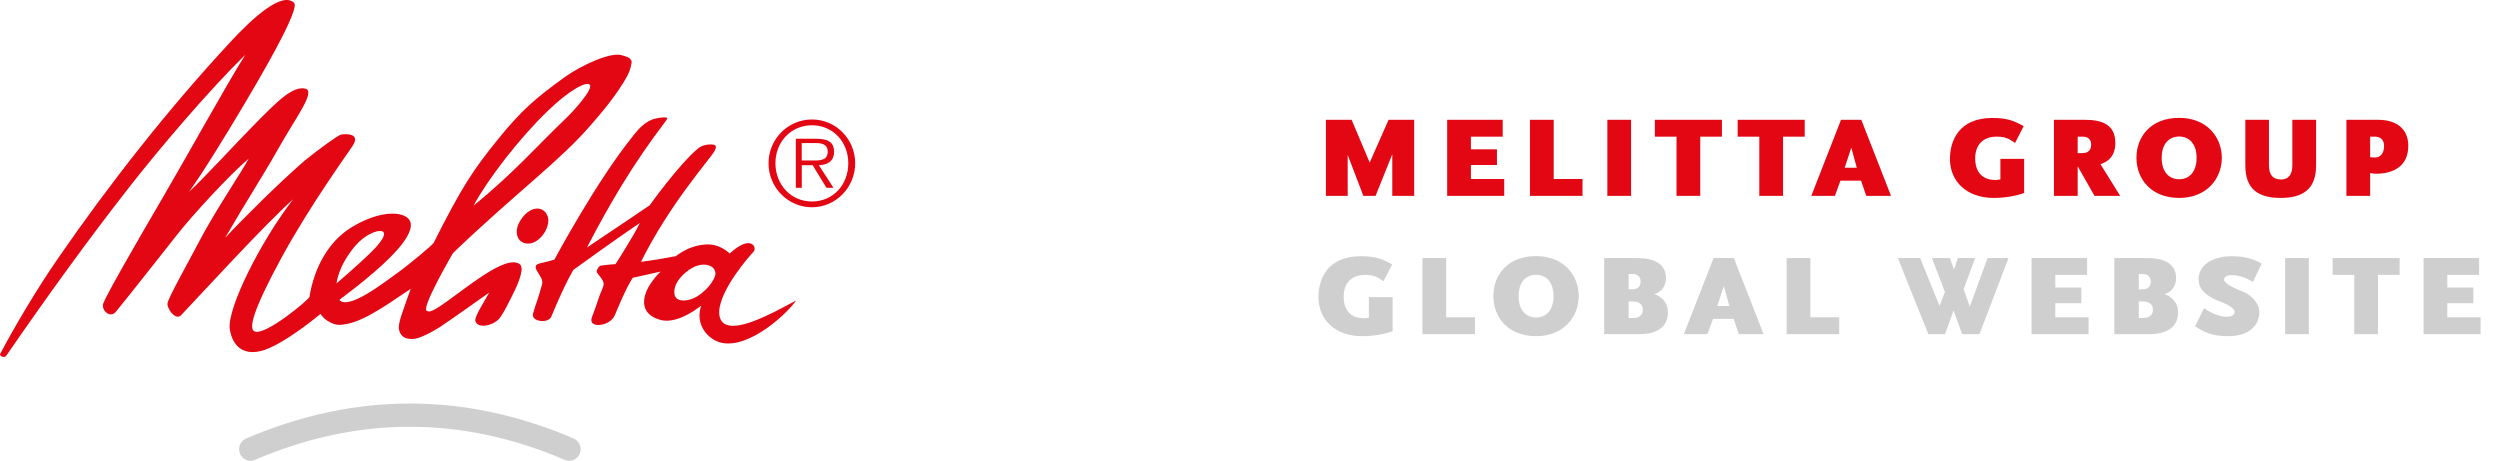
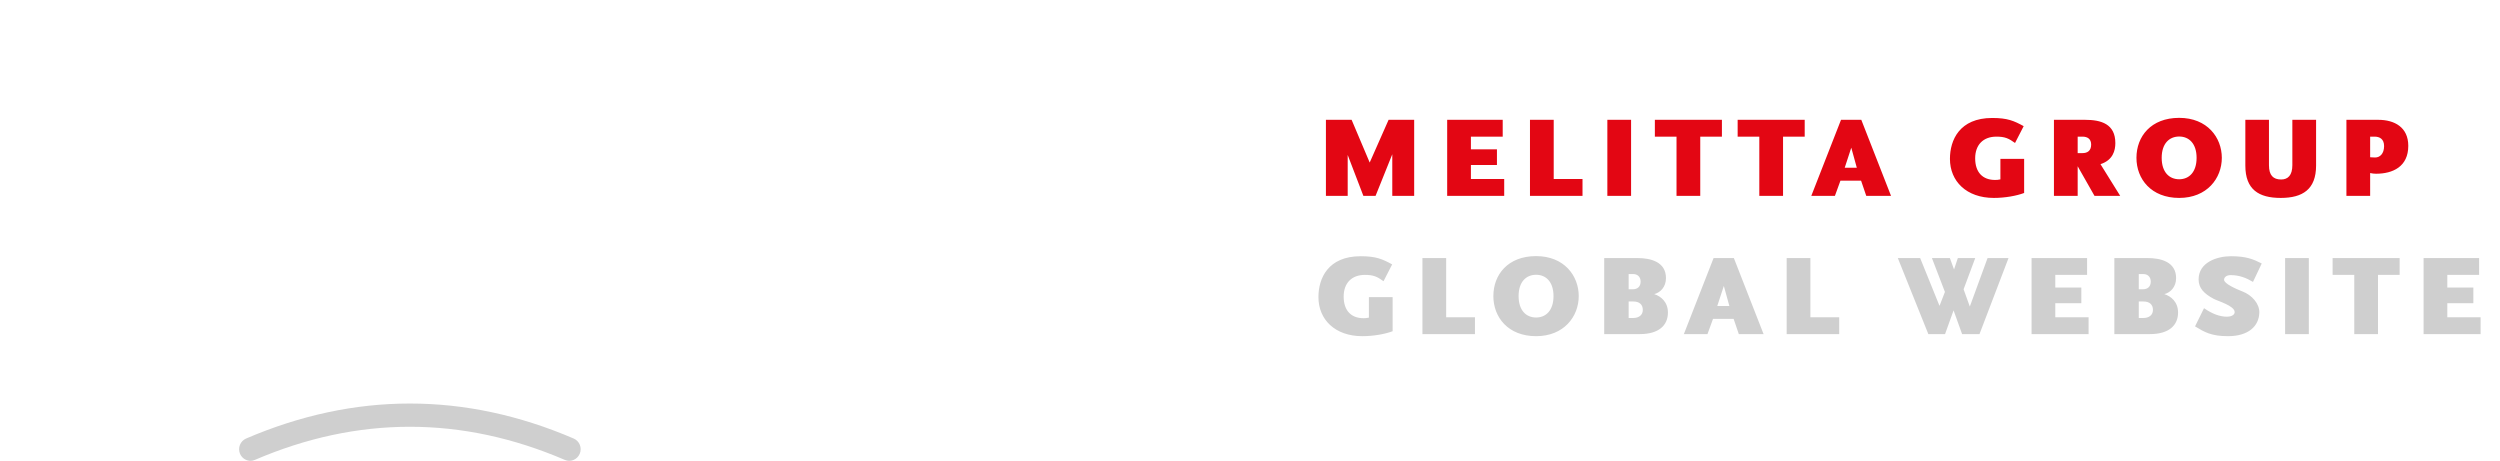
<svg xmlns="http://www.w3.org/2000/svg" width="217" height="40" viewBox="0 0 217 40" fill="none">
  <path d="M21.75 40C21.363 40 20.999 39.769 20.834 39.388C20.617 38.874 20.857 38.285 21.358 38.066C30.796 34.013 40.365 34.013 49.798 38.066C50.304 38.285 50.538 38.874 50.321 39.388C50.105 39.896 49.524 40.138 49.023 39.919C40.103 36.085 31.052 36.085 22.126 39.919C22.001 39.971 21.87 40 21.739 40H21.75Z" fill="#CFCFCF" />
-   <path d="M19.865 3.789C14.64 9.424 9.465 15.994 5.036 22.425C3.203 25.075 1.268 28.343 0.01 30.728C-0.07 30.872 0.363 31.143 0.55 30.866C4.194 25.584 7.678 20.768 11.309 16.132C13.911 12.807 18.243 7.726 21.294 4.753C19.74 7.201 16.421 13.228 14.082 17.229C11.828 21.086 9.249 25.549 8.958 26.351C8.771 26.871 9.522 27.714 10.08 27.038C12.237 24.365 13.564 22.656 15.402 20.335C16.735 18.649 19.877 15.22 21.585 13.771C21.084 14.758 18.647 18.332 17.241 21.046C16.364 22.731 14.571 25.901 14.537 26.346C14.503 26.79 15.18 27.777 15.676 27.408C17.617 25.352 23.002 19.469 25.45 17.293C22.672 20.872 19.689 26.761 19.945 28.574C20.03 29.175 20.492 30.993 22.643 30.468C24.533 30.012 27.829 27.241 27.829 27.241C28.034 27.679 28.865 28.216 29.457 28.199C31.154 28.147 33.004 26.859 35.645 25.075C34.979 26.998 34.512 28.078 34.638 28.62C34.734 29.042 34.996 29.434 35.753 29.423C35.947 29.423 36.505 29.423 38.184 28.389C39.385 27.587 41.953 25.751 42.465 25.393C42.004 26.253 41.133 27.518 41.27 27.899C41.48 28.482 42.607 28.343 43.239 27.754C43.552 27.46 43.894 26.784 44.457 25.67C45.089 24.429 45.545 23.205 45.089 22.91C44.417 22.477 43.165 23.107 41.85 23.973C39.744 25.352 37.473 27.373 37.102 26.992C36.345 27.044 39.323 21.963 39.323 21.963C44.753 16.756 48.721 13.881 51.362 10.763C51.761 10.29 53.065 8.864 54.123 7.155C54.596 6.392 54.715 6.046 54.812 5.515C54.903 4.995 54.334 4.914 54.01 4.805C53.042 4.458 50.406 5.694 49.011 6.698C46.49 8.523 45.254 9.574 43.228 12.085C41.104 14.712 40.142 16.115 37.643 21.074C37.552 21.253 35.554 22.928 34.512 23.678C33.311 24.538 30.237 26.952 29.457 26.028C31.137 24.769 33.852 22.656 35.053 20.976C35.77 19.972 35.89 19.192 35.218 18.8C34.353 18.292 32.514 18.505 30.505 19.735C28.569 20.919 27.277 23.159 26.862 25.774C26.827 25.982 23.036 29.18 22.091 28.765C21.556 28.534 21.966 26.917 24.419 22.396C26.862 17.893 30.266 13.194 30.613 12.657C31.313 11.577 30.084 11.606 29.6 11.681C29.361 11.721 27.573 13.02 26.406 13.973C24.163 15.93 21.101 18.967 19.541 20.647C21.402 17.426 22.865 15.203 24.027 13.13C25.695 10.157 27.346 8.067 26.566 7.709C25.421 7.391 24.049 8.817 22.034 10.861C20.235 12.685 17.725 15.445 16.404 16.652C17.566 15.064 19.621 11.71 21.158 9.123C24.095 4.193 25.968 0.607 25.518 0.232C24.459 -0.732 22 1.473 19.865 3.783M47.474 18.626C46.951 17.68 45.687 18.066 45.032 19.389C44.668 20.116 44.85 21.005 45.67 21.132C46.843 21.311 47.975 19.527 47.474 18.626ZM54.955 11.791C51.784 15.694 48.123 22.529 48.123 22.529C48.123 22.529 47.628 22.691 46.894 22.853C45.829 23.084 47.247 23.944 47.059 24.654C46.7 25.993 46.541 26.253 46.268 27.223C46.068 27.927 47.594 28.112 47.85 27.489C49.131 24.406 49.78 23.418 49.78 23.418C49.78 23.418 53.708 20.572 55.541 19.354C54.949 20.578 53.423 22.928 53.423 22.928C53.423 22.928 53.013 22.939 52.165 23.055C51.937 23.084 51.738 23.551 51.801 23.638C52.262 24.284 52.558 24.458 52.302 25.023C51.903 25.918 51.846 26.357 51.385 27.512C50.964 28.568 52.962 28.355 53.372 27.35C54.465 24.694 54.926 24.111 54.926 24.111L57.334 23.574C57.334 23.574 56.918 23.955 56.486 24.596C55.78 25.63 55.381 27.252 57.34 27.772C58.518 28.083 59.987 27.217 60.863 26.53C60.414 27.847 61.051 29.036 62.121 29.573C64.444 30.722 68.133 27.477 69.106 26.08C67.689 26.831 65.224 28.233 63.71 28.28C63.271 28.297 62.85 28.17 62.651 27.893C62.463 27.627 62.412 27.362 62.429 27.009C62.526 25.093 65.059 22.206 65.44 21.813C65.668 21.421 65.258 20.832 64.398 21.248C63.795 21.542 63.34 22.01 63.34 22.01C63.34 22.01 62.651 21.294 61.649 21.224C60.482 21.144 59.366 21.686 58.66 22.235C58.66 22.235 56.731 22.599 55.638 22.726C58.108 17.749 61.592 13.84 61.985 13.176C62.133 12.922 62.269 12.599 61.911 12.553C61.472 12.495 60.92 12.593 60.545 12.922C58.814 14.412 56.395 17.818 56.395 17.818C56.395 17.818 52.723 20.301 50.947 21.484C52.905 17.72 54.875 14.342 57.727 10.584C57.875 10.388 58 10.243 57.829 10.203C57.545 10.139 56.799 10.29 56.588 10.382C55.899 10.671 55.461 11.156 54.955 11.779M49.085 10.307C46.655 12.622 44.594 15.018 41.11 17.841C42.334 15.555 45.101 11.981 47.52 9.654C49.433 7.79 50.924 7.033 51.192 7.357C51.499 7.726 49.86 9.574 49.085 10.307ZM32.047 22.056C30.852 23.199 29.213 24.596 29.213 24.596C29.213 24.596 29.326 23.118 30.835 21.34C31.672 20.358 32.776 19.925 33.175 20.076C33.772 20.324 32.577 21.548 32.047 22.05M58.541 25.503C58.421 24.544 59.389 23.632 60.106 23.239C61.108 22.691 62.104 23.037 62.099 23.753C62.099 24.279 61.171 25.497 60.129 25.918C59.486 26.178 58.626 26.201 58.541 25.503ZM66.71 14.169C66.71 12.079 68.395 10.37 70.478 10.37C72.562 10.37 74.23 12.079 74.23 14.169C74.23 16.259 72.556 17.991 70.478 17.991C68.4 17.991 66.71 16.282 66.71 14.169ZM73.632 14.169C73.632 12.316 72.3 10.873 70.478 10.873C68.656 10.873 67.307 12.322 67.307 14.169C67.307 16.017 68.645 17.489 70.478 17.489C72.311 17.489 73.632 16.04 73.632 14.169ZM72.351 16.3H71.736L70.535 14.337H69.596V16.3H69.078V12.045H70.911C72.021 12.045 72.397 12.466 72.397 13.171C72.397 14.002 71.822 14.319 71.076 14.337L72.345 16.3H72.351ZM70.376 13.927C70.973 13.927 71.844 14.025 71.844 13.165C71.844 12.501 71.309 12.42 70.791 12.42H69.59V13.927H70.37H70.376Z" fill="#E30613" />
  <path d="M122.75 17H120.85V13.39L119.4 17H118.34L116.98 13.45V17H115.09V10.4H117.32L118.89 14.11L120.53 10.4H122.75V17ZM130.565 17H125.615V10.4H130.435V11.86H127.675V12.96H129.935V14.32H127.675V15.54H130.565V17ZM137.362 17H132.802V10.4H134.862V15.54H137.362V17ZM141.578 17H139.518V10.4H141.578V17ZM149.462 11.86H147.582V17H145.522V11.86H143.642V10.4H149.462V11.86ZM156.648 11.86H154.768V17H152.708V11.86H150.828V10.4H156.648V11.86ZM164.141 17H161.991L161.541 15.68H159.751L159.271 17H157.221L159.801 10.4H161.561L164.141 17ZM161.171 14.56L160.691 12.82L160.121 14.56H161.171ZM175.695 16.75C175.035 17 174.035 17.18 173.065 17.18C170.685 17.18 169.255 15.73 169.255 13.79C169.255 12.17 170.075 10.24 172.925 10.24C174.255 10.24 174.815 10.49 175.655 10.95L174.905 12.41C174.355 12.01 174.025 11.86 173.285 11.86C172.145 11.86 171.445 12.57 171.445 13.74C171.445 14.96 172.095 15.62 173.175 15.62C173.335 15.62 173.445 15.61 173.635 15.57V13.79H175.695V16.75ZM184.032 17H181.802L180.342 14.43V17H178.282V10.4H180.982C182.382 10.4 183.612 10.76 183.612 12.42C183.612 13.07 183.402 13.9 182.322 14.25L184.032 17ZM181.512 12.55C181.512 12.05 181.182 11.86 180.762 11.86H180.342V13.29H180.762C181.172 13.29 181.512 13.1 181.512 12.55ZM192.854 13.7C192.854 15.47 191.574 17.18 189.154 17.18C186.724 17.18 185.444 15.54 185.444 13.7C185.444 11.84 186.704 10.23 189.154 10.23C191.594 10.23 192.854 11.94 192.854 13.7ZM190.664 13.7C190.664 12.46 190.004 11.85 189.154 11.85C188.294 11.85 187.634 12.46 187.634 13.7C187.634 14.95 188.294 15.56 189.154 15.56C190.004 15.56 190.664 14.95 190.664 13.7ZM201.036 14.37C201.036 16.44 199.866 17.18 197.966 17.18C196.056 17.18 194.896 16.45 194.896 14.37V10.4H196.946V14.34C196.946 15.22 197.316 15.58 198.006 15.58C198.596 15.58 198.976 15.21 198.976 14.34V10.4H201.036V14.37ZM209.039 12.66C209.039 14.47 207.689 15.08 206.239 15.08C206.069 15.08 205.899 15.06 205.729 15.02V17H203.669V10.4H206.429C207.839 10.4 209.039 11.04 209.039 12.66ZM206.939 12.68C206.939 12.05 206.539 11.86 206.109 11.86H205.729V13.65C205.829 13.65 206.129 13.67 206.129 13.67H206.169C206.569 13.67 206.939 13.35 206.939 12.68Z" fill="#E30613" />
  <path d="M120.88 28.75C120.22 29 119.22 29.18 118.25 29.18C115.87 29.18 114.44 27.73 114.44 25.79C114.44 24.17 115.26 22.24 118.11 22.24C119.44 22.24 120 22.49 120.84 22.95L120.09 24.41C119.54 24.01 119.21 23.86 118.47 23.86C117.33 23.86 116.63 24.57 116.63 25.74C116.63 26.96 117.28 27.62 118.36 27.62C118.52 27.62 118.63 27.61 118.82 27.57V25.79H120.88V28.75ZM128.027 29H123.467V22.4H125.527V27.54H128.027V29ZM137.034 25.7C137.034 27.47 135.754 29.18 133.334 29.18C130.904 29.18 129.624 27.54 129.624 25.7C129.624 23.84 130.884 22.23 133.334 22.23C135.774 22.23 137.034 23.94 137.034 25.7ZM134.844 25.7C134.844 24.46 134.184 23.85 133.334 23.85C132.474 23.85 131.814 24.46 131.814 25.7C131.814 26.95 132.474 27.56 133.334 27.56C134.184 27.56 134.844 26.95 134.844 25.7ZM144.776 27.13C144.776 28.24 143.986 29 142.336 29H139.246V22.4H142.136C143.266 22.4 144.606 22.72 144.606 24.14C144.606 24.92 144.106 25.4 143.586 25.53C144.156 25.71 144.776 26.2 144.776 27.13ZM142.596 26.9C142.596 26.42 142.276 26.17 141.786 26.17H141.366V27.6H141.786C142.206 27.6 142.596 27.38 142.596 26.9ZM142.406 24.44C142.406 24.01 142.106 23.79 141.786 23.79H141.366V25.11H141.716C142.126 25.11 142.406 24.89 142.406 24.44ZM153.079 29H150.929L150.479 27.68H148.689L148.209 29H146.159L148.739 22.4H150.499L153.079 29ZM150.109 26.56L149.629 24.82L149.059 26.56H150.109ZM159.643 29H155.083V22.4H157.143V27.54H159.643V29ZM174.34 22.4L171.82 29H170.31L169.57 26.94L168.83 29H167.38L164.73 22.4H166.67L168.35 26.55L168.82 25.34L167.69 22.4H169.25L169.61 23.39L169.94 22.4H171.45L170.44 25.11L170.98 26.61L172.52 22.4H174.34ZM181.289 29H176.339V22.4H181.159V23.86H178.399V24.96H180.659V26.32H178.399V27.54H181.289V29ZM189.056 27.13C189.056 28.24 188.266 29 186.616 29H183.526V22.4H186.416C187.546 22.4 188.886 22.72 188.886 24.14C188.886 24.92 188.386 25.4 187.866 25.53C188.436 25.71 189.056 26.2 189.056 27.13ZM186.876 26.9C186.876 26.42 186.556 26.17 186.066 26.17H185.646V27.6H186.066C186.486 27.6 186.876 27.38 186.876 26.9ZM186.686 24.44C186.686 24.01 186.386 23.79 186.066 23.79H185.646V25.11H185.996C186.406 25.11 186.686 24.89 186.686 24.44ZM196.319 22.87L195.559 24.47C194.979 24.12 194.369 23.88 193.619 23.88C193.249 23.88 193.049 24.07 193.049 24.29C193.049 24.61 194.049 25.07 194.649 25.3C195.459 25.61 196.139 26.36 196.109 27.15C196.069 28.32 195.159 29.18 193.389 29.18C191.949 29.18 191.349 28.83 190.529 28.33L191.309 26.75C192.029 27.25 192.679 27.49 193.309 27.49C193.629 27.49 193.969 27.36 193.969 27.09C193.969 26.54 192.499 26.13 192.149 25.94C191.309 25.49 190.839 25.01 190.839 24.25C190.839 22.77 192.439 22.24 193.649 22.24C194.959 22.24 195.569 22.49 196.319 22.87ZM200.407 29H198.347V22.4H200.407V29ZM208.29 23.86H206.41V29H204.35V23.86H202.47V22.4H208.29V23.86ZM215.317 29H210.367V22.4H215.187V23.86H212.427V24.96H214.687V26.32H212.427V27.54H215.317V29Z" fill="#CFCFCF" />
</svg>